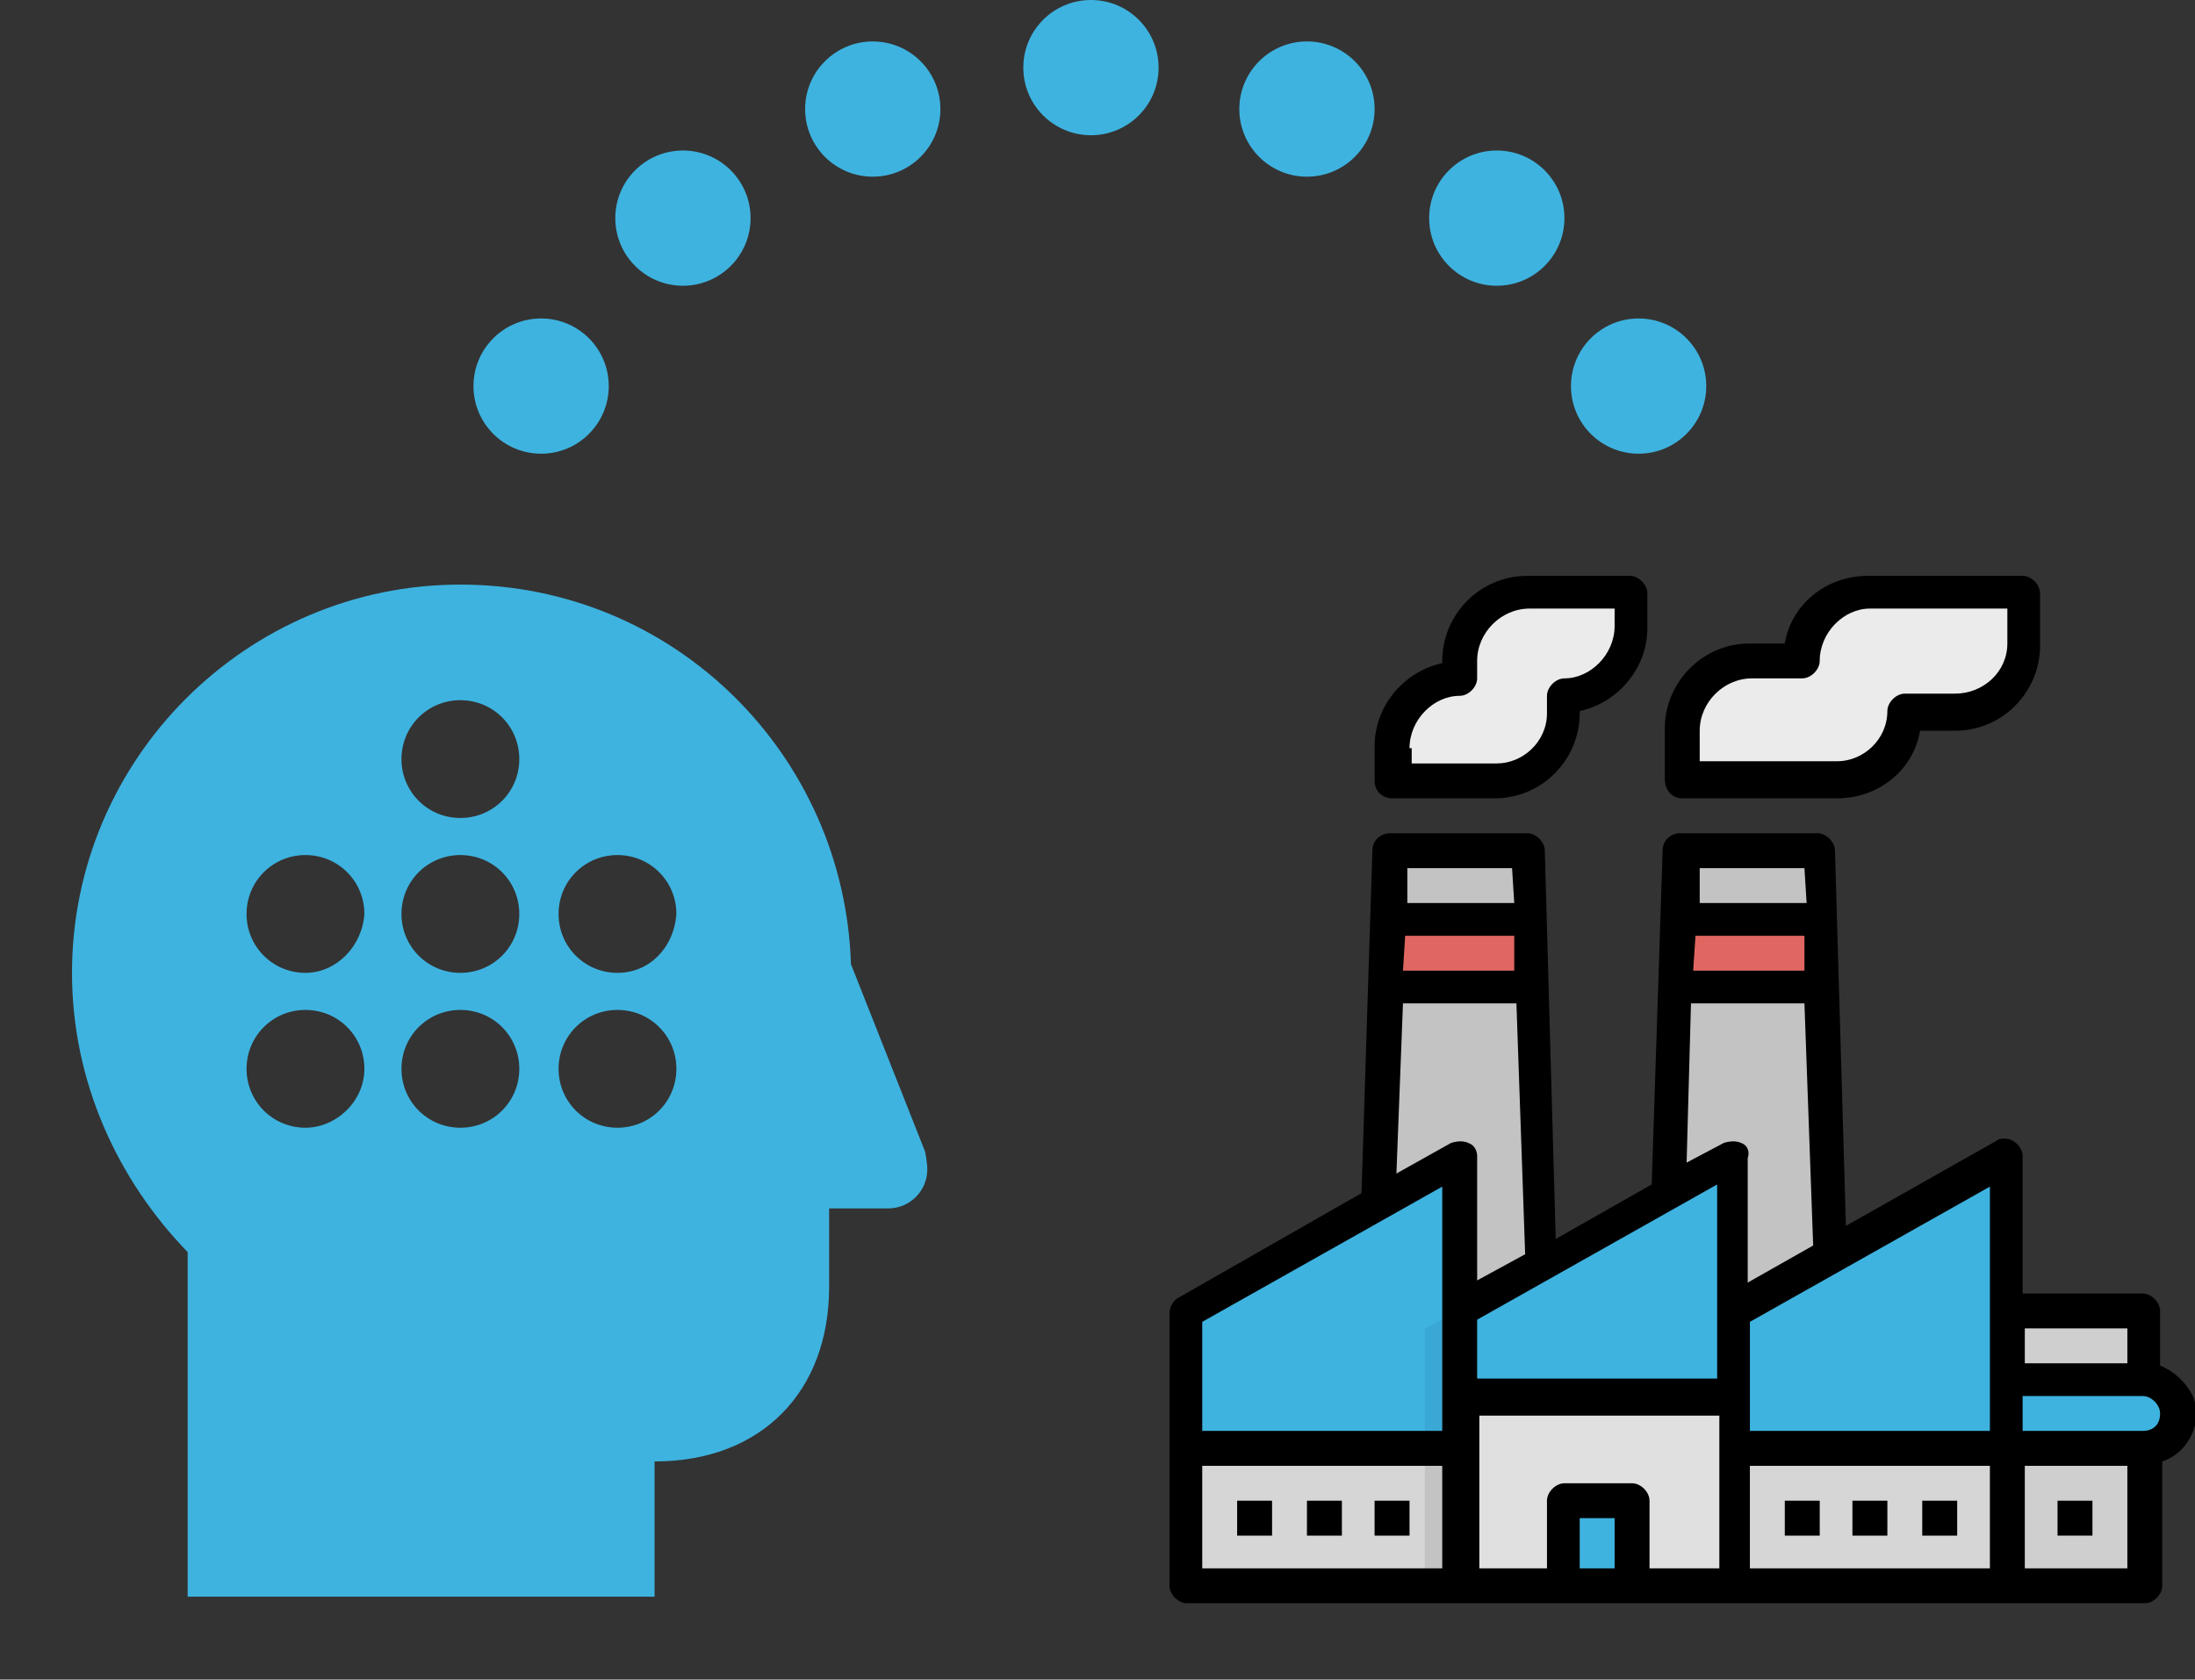
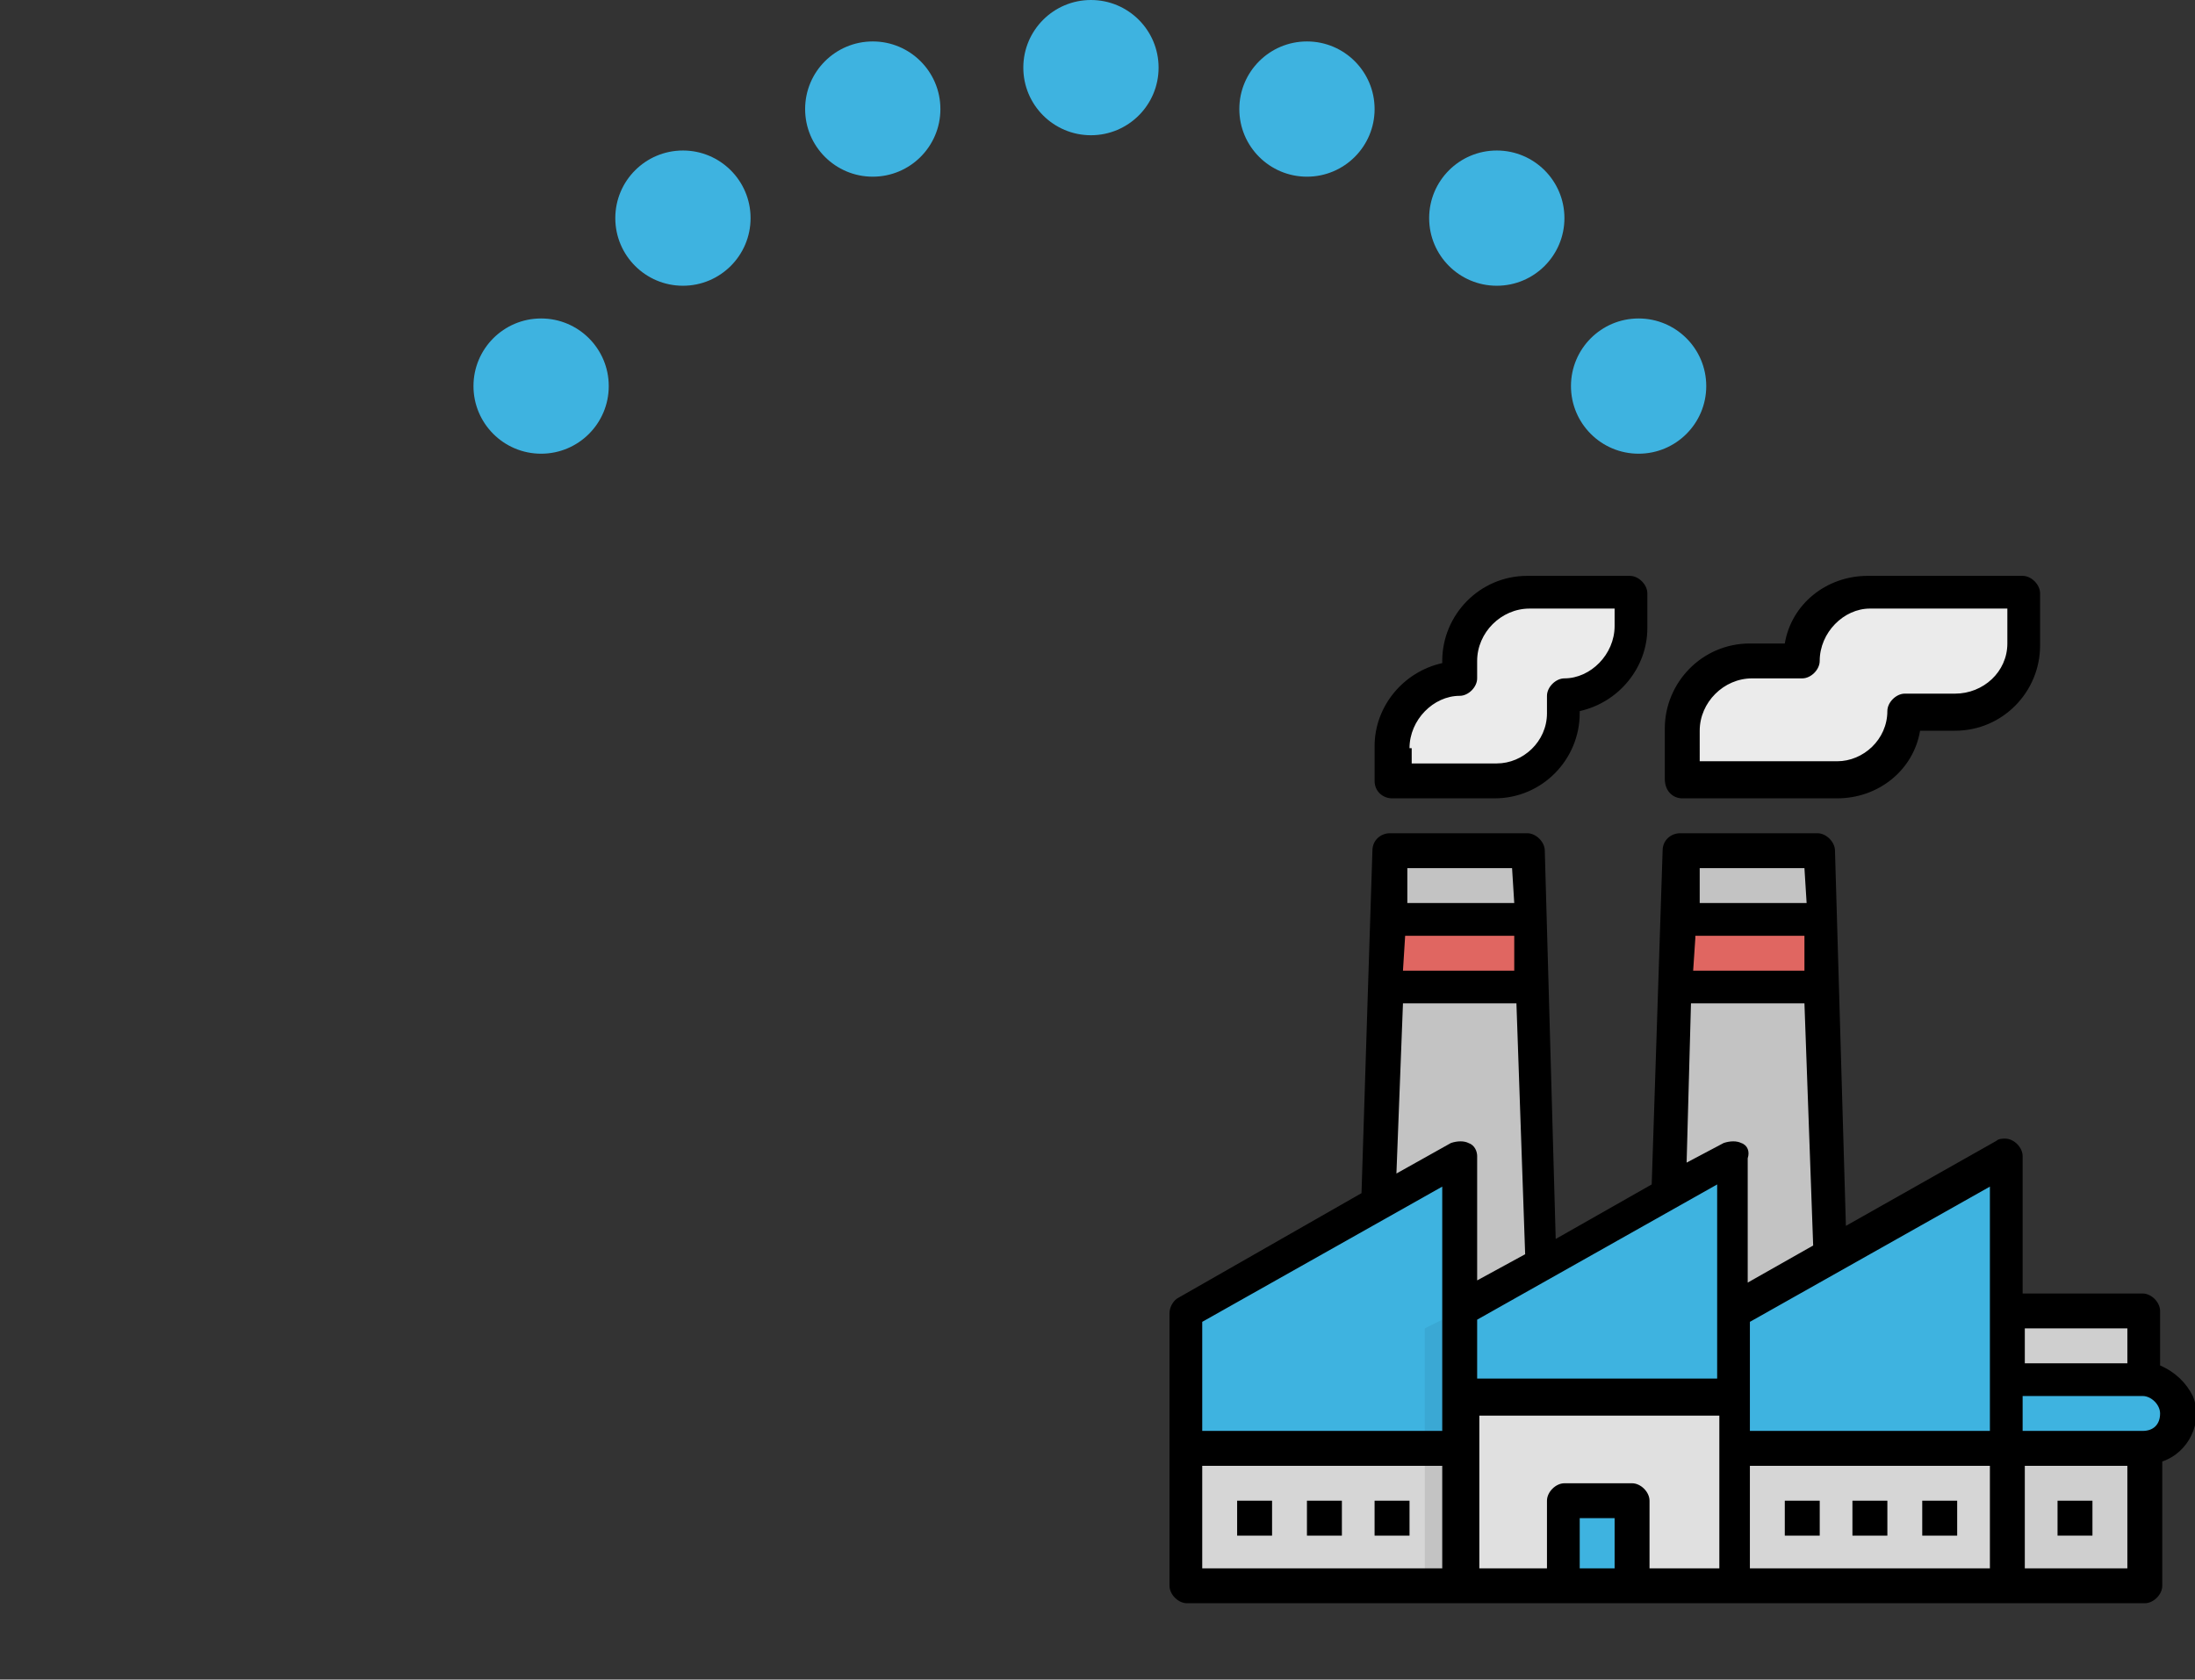
<svg xmlns="http://www.w3.org/2000/svg" version="1.2" baseProfile="tiny" id="Layer_1" x="0px" y="0px" viewBox="0 0 100.6 77" overflow="visible" xml:space="preserve">
  <rect x="0" y="0" width="100.6" height="77" fill="#333333" stroke="none" />
  <circle fill="#3EB3E0" cx="50" cy="3.1" r="3.1" />
  <circle fill="#3EB3E0" cx="40" cy="5" r="3.1" />
  <circle fill="#3EB3E0" cx="31.3" cy="10" r="3.1" />
  <circle fill="#3EB3E0" cx="24.8" cy="17.7" r="3.1" />
-   <path fill="#3EB3E0" d="M42.4,52.8L42.4,52.8L39,44.2c-0.3-9.6-8.1-17.4-17.9-17.4c-9.8,0-17.8,8-17.8,17.8c0,5,2.1,9.5,5.3,12.8  v15.8H30v-6.2c4.9,0,8-3.2,8-8v-3.6h2.7c1,0,1.8-0.8,1.8-1.8C42.5,53.3,42.4,52.8,42.4,52.8z M14,51.7c-1.5,0-2.7-1.2-2.7-2.7  s1.2-2.7,2.7-2.7s2.7,1.2,2.7,2.7S15.4,51.7,14,51.7z M14,44.6c-1.5,0-2.7-1.2-2.7-2.7s1.2-2.7,2.7-2.7s2.7,1.2,2.7,2.7  C16.6,43.4,15.4,44.6,14,44.6z M21.1,51.7c-1.5,0-2.7-1.2-2.7-2.7s1.2-2.7,2.7-2.7s2.7,1.2,2.7,2.7C23.8,50.5,22.6,51.7,21.1,51.7z   M21.1,44.6c-1.5,0-2.7-1.2-2.7-2.7s1.2-2.7,2.7-2.7s2.7,1.2,2.7,2.7C23.8,43.4,22.6,44.6,21.1,44.6z M21.1,37.5  c-1.5,0-2.7-1.2-2.7-2.7c0-1.5,1.2-2.7,2.7-2.7s2.7,1.2,2.7,2.7C23.8,36.3,22.6,37.5,21.1,37.5z M28.3,51.7c-1.5,0-2.7-1.2-2.7-2.7  s1.2-2.7,2.7-2.7s2.7,1.2,2.7,2.7S29.8,51.7,28.3,51.7z M28.3,44.6c-1.5,0-2.7-1.2-2.7-2.7s1.2-2.7,2.7-2.7s2.7,1.2,2.7,2.7  C30.9,43.4,29.8,44.6,28.3,44.6z" />
  <circle fill="#3EB3E0" cx="59.9" cy="5" r="3.1" />
  <circle fill="#3EB3E0" cx="68.6" cy="10" r="3.1" />
  <circle fill="#3EB3E0" cx="75.1" cy="17.7" r="3.1" />
  <polygon fill="#C3C3C3" points="84.1,62.5 76.3,62.5 77.1,39 83.4,39 " />
  <polygon fill="#E06661" points="76.9,45.2 83.6,45.2 83.5,42.1 77,42.1 " />
  <polygon fill="#C3C3C3" points="70.8,62.5 63,62.5 63.8,39 70,39 " />
  <polygon fill="#E06661" points="63.6,45.2 70.3,45.2 70.2,42.1 63.7,42.1 " />
  <rect x="66.1" y="60.1" fill="#E0E0E0" width="14.1" height="12.5" />
  <rect x="71.6" y="68.8" fill="#5B99A2" width="3.1" height="3.9" />
  <rect x="72.4" y="69.5" fill="#64A8B2" width="2.3" height="3.1" />
  <line fill="none" stroke="#000000" stroke-width="2" stroke-linejoin="round" x1="95.1" y1="70.3" x2="95.1" y2="68.8" />
  <path fill="#EBEBEB" d="M85.7,27.2c-1.7,0-3.1,1.4-3.1,3.1h-2.3c-1.7,0-3.1,1.4-3.1,3.1v2.3h7.1c1.7,0,3.1-1.4,3.1-3.1h2.3  c1.7,0,3.1-1.4,3.1-3.1v-2.4H85.7z M70,27.2c-1.7,0-3.1,1.4-3.1,3.1v0.8c-1.7,0-3.1,1.4-3.1,3.1v1.6h4.7c1.7,0,3.1-1.4,3.1-3.1v-0.8  c1.7,0,3.1-1.4,3.1-3.1v-1.6H70z" />
  <polygon fill="#64A8B2" points="79.4,64.8 66.9,64.8 66.9,60.1 79.4,53.1 " />
  <rect x="79.4" y="65.6" fill="#D6D6D6" width="12.5" height="7.1" />
  <polygon fill="#60A0AA" points="92,66.4 79.4,66.4 79.4,60.1 92,53.1 " />
  <rect x="81.8" y="68.8" fill="#C3C3C3" width="1.6" height="1.6" />
  <rect x="84.9" y="68.8" fill="#C3C3C3" width="1.6" height="1.6" />
  <rect x="88.1" y="68.8" fill="#C3C3C3" width="1.6" height="1.6" />
  <rect x="54.4" y="65.6" fill="#D6D6D6" width="12.5" height="7.1" />
  <polygon fill="#60A0AA" points="66.9,66.4 54.4,66.4 54.4,60.1 66.9,53.1 " />
  <rect x="56.7" y="68.8" fill="#C3C3C3" width="1.6" height="1.6" />
-   <rect x="59.9" y="68.8" fill="#C3C3C3" width="1.6" height="1.6" />
  <rect x="63" y="68.8" fill="#C3C3C3" width="1.6" height="1.6" />
  <rect x="65.3" y="66.4" fill="#C3C3C3" width="1.6" height="6.3" />
  <polygon fill="#5D9AA4" points="66.9,66.4 65.3,66.4 65.3,60.9 66.9,60.1 " />
  <rect x="92" y="66.4" fill="#CFCFCF" width="6.3" height="6.3" />
  <path fill="#5B99A2" d="M92,63.3h6.3c0.9,0,1.6,0.7,1.6,1.6l0,0c0,0.9-0.7,1.6-1.6,1.6H92l0,0V63.3L92,63.3z" />
  <rect x="92" y="60.1" fill="#CFCFCF" width="6.3" height="3.1" />
  <g>
    <polygon fill="#C3C3C3" points="84.1,62.5 76.3,62.5 77.1,39 83.4,39  " />
    <polygon fill="#E06661" points="76.9,45.2 83.6,45.2 83.5,42.1 77,42.1  " />
    <polygon fill="#C3C3C3" points="70.8,62.5 63,62.5 63.8,39 70,39  " />
    <polygon fill="#E06661" points="63.6,45.2 70.3,45.2 70.2,42.1 63.7,42.1  " />
    <rect x="66.1" y="60.1" fill="#E0E0E0" width="14.1" height="12.5" />
    <rect x="71.6" y="68.8" fill="#5B99A2" width="3.1" height="3.9" />
    <rect x="72.4" y="69.5" fill="#3EB3E0" width="2.3" height="3.1" />
    <line fill="none" stroke="#000000" stroke-width="2" stroke-linejoin="round" x1="95.1" y1="70.3" x2="95.1" y2="68.8" />
-     <path fill="#EBEBEB" d="M85.7,27.2c-1.7,0-3.1,1.4-3.1,3.1h-2.3c-1.7,0-3.1,1.4-3.1,3.1v2.3h7.1c1.7,0,3.1-1.4,3.1-3.1h2.3   c1.7,0,3.1-1.4,3.1-3.1v-2.4H85.7z M70,27.2c-1.7,0-3.1,1.4-3.1,3.1v0.8c-1.7,0-3.1,1.4-3.1,3.1v1.6h4.7c1.7,0,3.1-1.4,3.1-3.1   v-0.8c1.7,0,3.1-1.4,3.1-3.1v-1.6H70z" />
+     <path fill="#EBEBEB" d="M85.7,27.2c-1.7,0-3.1,1.4-3.1,3.1h-2.3c-1.7,0-3.1,1.4-3.1,3.1v2.3h7.1c1.7,0,3.1-1.4,3.1-3.1h2.3   c1.7,0,3.1-1.4,3.1-3.1v-2.4H85.7z M70,27.2c-1.7,0-3.1,1.4-3.1,3.1v0.8c-1.7,0-3.1,1.4-3.1,3.1v1.6h4.7c1.7,0,3.1-1.4,3.1-3.1   v-0.8c1.7,0,3.1-1.4,3.1-3.1H70z" />
    <polygon fill="#3EB3E0" points="79.4,64.8 66.9,64.8 66.9,60.1 79.4,53.1  " />
    <rect x="79.4" y="65.6" fill="#D6D6D6" width="12.5" height="7.1" />
    <polygon fill="#3EB3E0" points="92,66.4 79.4,66.4 79.4,60.1 92,53.1  " />
    <rect x="81.8" y="68.8" fill="#C3C3C3" width="1.6" height="1.6" />
    <rect x="84.9" y="68.8" fill="#C3C3C3" width="1.6" height="1.6" />
    <rect x="88.1" y="68.8" fill="#C3C3C3" width="1.6" height="1.6" />
    <rect x="54.4" y="65.6" fill="#D6D6D6" width="12.5" height="7.1" />
    <polygon fill="#3EB3E0" points="66.9,66.4 54.4,66.4 54.4,60.1 66.9,53.1  " />
    <rect x="56.7" y="68.8" fill="#C3C3C3" width="1.6" height="1.6" />
    <rect x="59.9" y="68.8" fill="#C3C3C3" width="1.6" height="1.6" />
    <rect x="63" y="68.8" fill="#C3C3C3" width="1.6" height="1.6" />
    <rect x="65.3" y="66.4" fill="#C3C3C3" width="1.6" height="6.3" />
    <polygon fill="#3AA8D4" points="66.9,66.4 65.3,66.4 65.3,60.9 66.9,60.1  " />
    <rect x="92" y="66.4" fill="#CFCFCF" width="6.3" height="6.3" />
    <path fill="#3EB3E0" d="M92,63.3h6.3c0.9,0,1.6,0.7,1.6,1.6l0,0c0,0.9-0.7,1.6-1.6,1.6H92l0,0V63.3L92,63.3z" />
    <rect x="92" y="60.1" fill="#CFCFCF" width="6.3" height="3.1" />
    <rect x="56.7" y="68.8" width="1.6" height="1.6" />
    <rect x="59.9" y="68.8" width="1.6" height="1.6" />
    <rect x="63" y="68.8" width="1.6" height="1.6" />
    <rect x="81.8" y="68.8" width="1.6" height="1.6" />
    <rect x="84.9" y="68.8" width="1.6" height="1.6" />
    <rect x="88.1" y="68.8" width="1.6" height="1.6" />
    <rect x="94.3" y="68.8" width="1.6" height="1.6" />
    <path d="M99,62.6v-2.5c0-0.4-0.4-0.8-0.8-0.8h-5.5v-6.3c0-0.4-0.4-0.8-0.8-0.8c-0.1,0-0.3,0-0.4,0.1l-6.9,3.9L84.1,39   c0-0.4-0.4-0.8-0.8-0.8h-6.3c-0.4,0-0.8,0.3-0.8,0.8l-0.5,15.3l-4.4,2.5L70.8,39c0-0.4-0.4-0.8-0.8-0.8h-6.3   c-0.4,0-0.8,0.3-0.8,0.8l-0.1,3.1l0,0l-0.1,3.1l0,0l-0.3,9.5L54,59.5c-0.2,0.1-0.4,0.4-0.4,0.7v12.5c0,0.4,0.4,0.8,0.8,0.8h43.9   c0.4,0,0.8-0.4,0.8-0.8V67c1.2-0.4,1.9-1.8,1.4-3C100.2,63.4,99.7,62.9,99,62.6z M77.9,39.8h4.8l0.1,1.6h-4.9L77.9,39.8z M77.7,43   l0-0.1h5l0,0.4l0,1.2h-5.1L77.7,43z M64.5,39.8h4.8l0.1,1.6h-4.9L64.5,39.8z M64.4,42.9h5l0,0.6l0,1h-5.1L64.4,42.9z M66.1,71.9   h-11v-4.7h11V71.9z M66.1,60.1v5.5h-11v-5l11-6.2V60.1z M67.3,52.4c-0.2-0.1-0.5-0.1-0.8,0l-2.5,1.4l0.3-7.8h5.2l0.4,11.5l-2.2,1.2   v-5.7C67.7,52.8,67.6,52.5,67.3,52.4L67.3,52.4z M74,71.9h-1.6v-2.3H74V71.9z M78.7,71.9h-3.1v-3.1c0-0.4-0.4-0.8-0.8-0.8h-3.1   c-0.4,0-0.8,0.4-0.8,0.8v3.1h-3.1v-7h11V71.9z M78.7,60.1v3.1h-11v-2.7l11-6.2V60.1z M79.8,52.4c-0.2-0.1-0.5-0.1-0.8,0l-1.7,0.9   l0.2-7.3h5.2l0.4,11.1l-3,1.7v-5.7C80.2,52.8,80.1,52.5,79.8,52.4z M91.2,71.9h-11v-4.7h11V71.9z M91.2,65.6h-11v-5l11-6.2V65.6z    M92.8,60.9h4.7v1.6h-4.7V60.9z M97.5,71.9h-4.7v-4.7h4.7V71.9z M98.2,65.6h-5.5v-1.6h5.5c0.4,0,0.8,0.4,0.8,0.8   C99,65.3,98.7,65.6,98.2,65.6z M77.1,36.6h7.1c1.9,0,3.5-1.3,3.8-3.1h1.6c2.2,0,3.9-1.8,3.9-3.9v-2.4c0-0.4-0.4-0.8-0.8-0.8h-7.1   c-1.9,0-3.5,1.3-3.8,3.1h-1.6c-2.2,0-3.9,1.8-3.9,3.9v2.3C76.3,36.3,76.7,36.6,77.1,36.6z M77.9,33.5c0-1.3,1.1-2.4,2.4-2.4h2.3   c0.4,0,0.8-0.4,0.8-0.8c0-1.3,1.1-2.4,2.3-2.4H92v1.6c0,1.3-1.1,2.3-2.4,2.3h-2.3c-0.4,0-0.8,0.4-0.8,0.8c0,1.3-1.1,2.3-2.3,2.3   h-6.3V33.5z M63.8,36.6h4.7c2.2,0,3.9-1.8,3.9-3.9v-0.1c1.8-0.4,3.1-2,3.1-3.8v-1.6c0-0.4-0.4-0.8-0.8-0.8H70   c-2.2,0-3.9,1.8-3.9,3.9v0.1c-1.8,0.4-3.1,2-3.1,3.8v1.6C63,36.3,63.4,36.6,63.8,36.6z M64.6,34.3c0-1.3,1.1-2.4,2.3-2.4   c0.4,0,0.8-0.4,0.8-0.8v-0.8c0-1.3,1.1-2.4,2.4-2.4H74v0.8c0,1.3-1.1,2.4-2.3,2.4c-0.4,0-0.8,0.4-0.8,0.8v0.8   c0,1.3-1.1,2.3-2.3,2.3h-3.9V34.3z" />
  </g>
</svg>